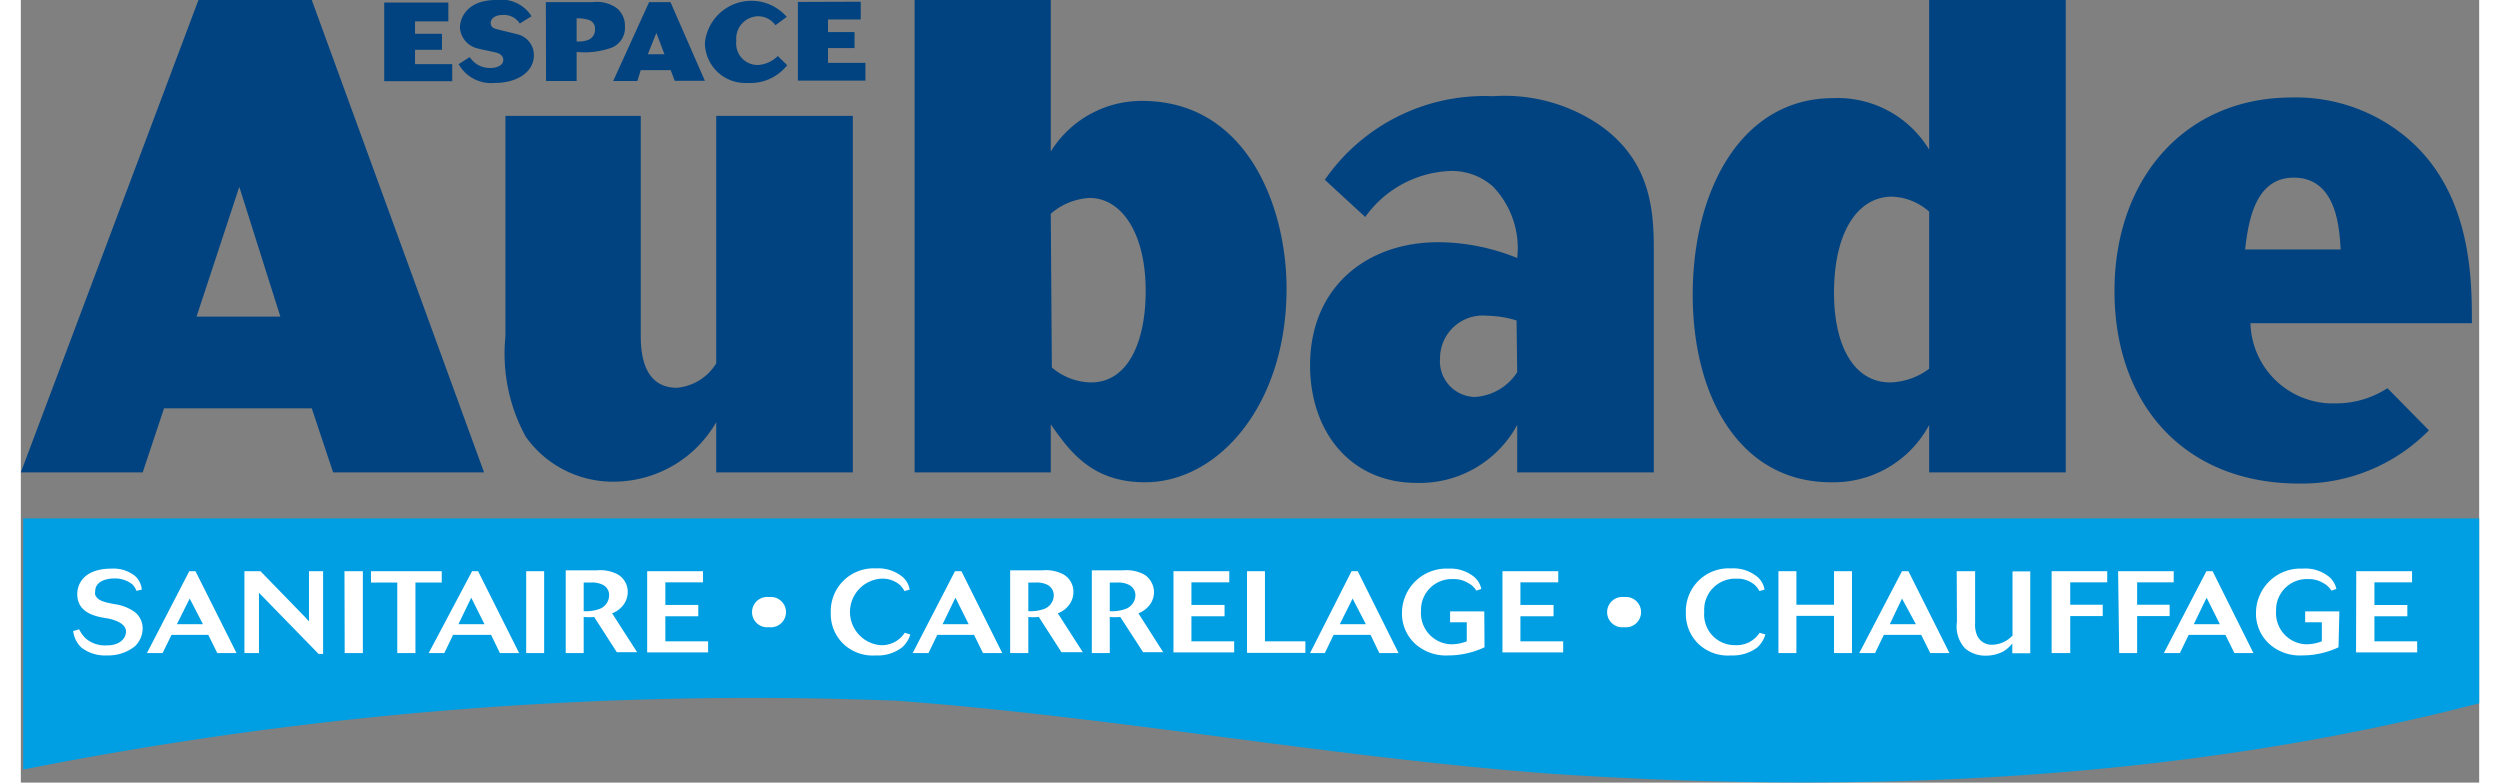
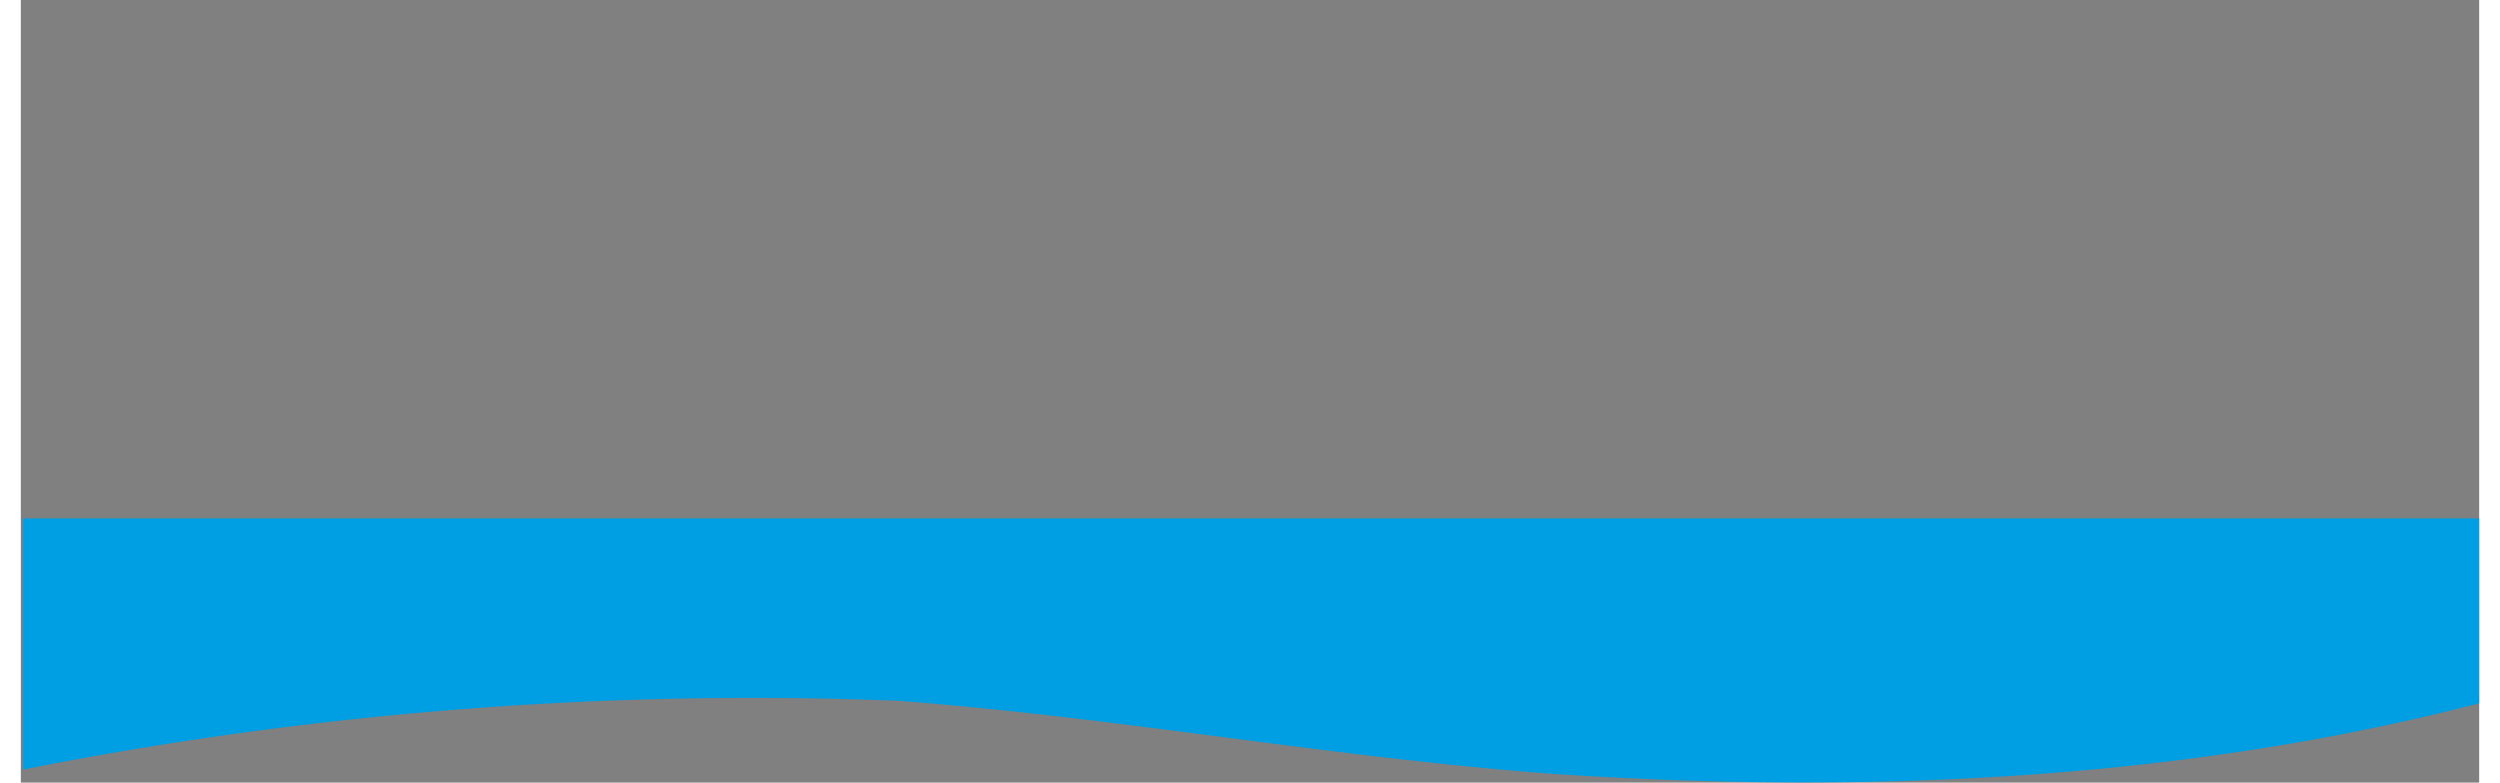
<svg xmlns="http://www.w3.org/2000/svg" viewBox="0 0 115 36.61" width="115" height="36">
  <rect x="0" y="0" width="115" height="36.61" fill="#808080" stroke="none" />
-   <path d="M12.14 14.81H8.22l2-6.07zM0 22.1h5.7l1-3h6.91l1 3h7.06L13.61 0h-5.3zM38.92 5.42V22.1h-6.39v-2.35a5.54 5.54 0 01-4.66 2.78 5 5 0 01-4.25-2.1 8.1 8.1 0 01-.95-4.7V5.42H29v10.22c0 .61 0 2.5 1.69 2.5A2.41 2.41 0 0032.53 17V5.42zM48.18 10A3 3 0 0150 9.26c1.42 0 2.62 1.53 2.62 4.36 0 2.29-.78 4.27-2.56 4.27a2.89 2.89 0 01-1.83-.7zm-6.37 12.1h6.37v-2.25c.88 1.25 1.91 2.71 4.41 2.71 3.42 0 6.62-3.6 6.62-9.06 0-3.81-1.84-8.78-6.76-8.78a5 5 0 00-4.27 2.37V0h-6.37zM70 17.41a2.53 2.53 0 01-2 1.16 1.67 1.67 0 01-1.61-1.8 2 2 0 012.2-2 5 5 0 011.38.22zm6.39-5.47c0-1.83 0-4.33-2.55-6.1a7.9 7.9 0 00-4.97-1.34A9.09 9.09 0 0061 8.41l1.89 1.74A5.13 5.13 0 0166.82 8a2.88 2.88 0 012.05.73A4.15 4.15 0 0170 12.07a9.92 9.92 0 00-3.69-.74c-3.33 0-6 2.08-6 5.77 0 3 1.81 5.49 5 5.49A5.19 5.19 0 0070 19.88v2.22h6.39zm12.88 5.31a3.19 3.19 0 01-1.81.64c-1.78 0-2.64-1.83-2.64-4.18 0-3 1.2-4.51 2.7-4.51a2.75 2.75 0 011.75.7zm0-10.25a5 5 0 00-4.48-2.41c-4.33 0-6.58 4.34-6.58 9.19s2.25 8.78 6.47 8.78a5.07 5.07 0 004.59-2.68v2.22h6.39V0h-6.39zm14.78 4.67c.14-1.16.41-3.36 2.27-3.36 2 0 2.14 2.32 2.2 3.36zm6.66 6.49a4.43 4.43 0 01-2.41.71 3.86 3.86 0 01-4-3.75h10.36c0-2.17 0-6.65-3.67-9.15a8.07 8.07 0 00-4.75-1.41c-5 0-8.3 3.79-8.3 9.06s3.25 9 8.64 9a8.34 8.34 0 006.07-2.49M20 .12V1h-1.56v.58h1.26v.75h-1.26V3h1.74v.8H17V.12zm1 2.55a1.11 1.11 0 00.95.51c.39 0 .62-.16.62-.38s-.22-.31-.33-.34-.72-.15-.85-.19a1.07 1.07 0 01-.85-1C20.57.7 21 0 22.23 0a1.67 1.67 0 011.66.76l-.55.34a.87.87 0 00-.78-.4c-.4 0-.58.18-.58.38a.26.26 0 00.18.25c.14.06.86.21 1 .26a1 1 0 01.84 1c0 .74-.73 1.29-1.83 1.29A1.75 1.75 0 0120.48 3zm5-1.81a1.63 1.63 0 01.56.07.42.42 0 01.3.43.51.51 0 01-.28.49 1.24 1.24 0 01-.58.09zm-1.43 2.93H26V2.43a3.79 3.79 0 001.64-.2 1 1 0 00.62-1 1.06 1.06 0 00-.37-.84A1.6 1.6 0 0026.75.1h-2.19zm5.54-1.25h-.78l.4-1zm-2.4 1.25h1.13l.16-.51h1.4l.19.5H32L30.39.1h-1zm8.14-.74a2.19 2.19 0 01-1.85.83A1.89 1.89 0 0132 2 2.19 2.19 0 0135.83.79l-.53.39a1 1 0 00-.83-.42 1.05 1.05 0 00-1 1.16 1 1 0 001 1.12 1.42 1.42 0 00.94-.42zM39.29.08v.83h-1.53v.59H39v.75h-1.24v.69h1.75v.83h-3.16V.09z" fill="#004380" />
  <path d="M115 32.9c-13.67 3.55-28.52 4.3-43.48 3.29-10.32-.78-20.18-2.63-30.52-3.41A175.18 175.18 0 00.11 36V24.25H115z" fill="#009fe3" />
-   <path d="M2.73 29.44a1.45 1.45 0 00.31.43 1.39 1.39 0 001 .32c.59 0 .88-.33.88-.65S4.51 29 4 28.92s-1.36-.25-1.36-1.13c0-.42.26-1.19 1.61-1.19a1.61 1.61 0 011.1.35 1 1 0 01.31.63l-.25.06a.87.87 0 00-.2-.31 1.3 1.3 0 00-.84-.27c-.47 0-.89.19-.89.59a.49.49 0 000 .18c.12.28.44.34.89.43a2.1 2.1 0 011 .4 1 1 0 01.33.73 1.18 1.18 0 01-.36.84 2 2 0 01-1.32.43 1.8 1.8 0 01-1.19-.37 1.26 1.26 0 01-.38-.77zm5.79-.24H7.3l.6-1.2zM5.9 30.55h.73l.42-.85h1.72l.42.85h.9l-1.92-3.83h-.29zm4.56-3.83h.75l2.11 2.17a1.2 1.2 0 00.16.17v-2.34h.66v3.87h-.21l-2.79-2.86v2.82h-.68zm4.68 0H16v3.83h-.85zm1.24 0h3.31v.53h-1.23v3.3h-.85v-3.3h-1.23zm5.31 2.48h-1.22l.6-1.24zm-2.61 1.35h.73l.41-.85H22l.41.85h.9l-1.92-3.83h-.28zm4.56-3.83h.84v3.83h-.84zm2.69.53h.35a1.13 1.13 0 01.53.1.53.53 0 01.31.51.69.69 0 01-.49.64 1.88 1.88 0 01-.7.09zm-.84 3.3h.84v-1.69a2.15 2.15 0 00.49 0l1.06 1.65h.95l-1.17-1.82a1.16 1.16 0 00.54-.41 1 1 0 00.19-.58.94.94 0 00-.45-.82 1.75 1.75 0 00-1-.2h-1.45zm3.81-3.83h2.61v.52h-1.76v1.06h1.54v.53h-1.54V30h2v.52H29.3zm5.7 2.62a.71.71 0 110-1.41.71.71 0 110 1.41zm6.61.34a1.32 1.32 0 01-.38.6 1.86 1.86 0 01-1.23.38 2 2 0 01-1.48-.5 1.94 1.94 0 01-.63-1.5A2 2 0 0140 26.59a1.79 1.79 0 011.25.4 1 1 0 01.33.59l-.24.07a1.46 1.46 0 00-.21-.28 1.25 1.25 0 00-.88-.3 1.56 1.56 0 00-.05 3.11 1.28 1.28 0 001.15-.58zm2.73-.48h-1.22l.6-1.24zm-2.62 1.35h.74l.41-.85h1.72l.42.85h.9L44 26.72h-.3zm5.41-3.3h.35a1.13 1.13 0 01.53.1.55.55 0 01.31.51.69.69 0 01-.49.64 1.88 1.88 0 01-.7.09zm-.85 3.3h.85v-1.69a2.15 2.15 0 00.49 0l1.06 1.65h1l-1.17-1.82a1.16 1.16 0 00.54-.41 1 1 0 00.19-.58.94.94 0 00-.45-.82 1.75 1.75 0 00-1-.2h-1.51zm4.66-3.3h.35a1.11 1.11 0 01.53.1.55.55 0 01.32.51.7.7 0 01-.5.64 1.88 1.88 0 01-.7.09zm-.84 3.3h.84v-1.69a2.2 2.2 0 00.49 0l1.07 1.65h.94l-1.16-1.82a1.21 1.21 0 00.54-.41 1 1 0 00.19-.58 1 1 0 00-.45-.82 1.77 1.77 0 00-1-.2H50.1zm3.82-3.83h2.61v.52h-1.77v1.06h1.55v.53h-1.55V30h2v.52h-2.84zm3.44 0h.84V30h1.89v.54h-2.73zm5.56 2.48H61.7l.6-1.2zm-2.61 1.35H61l.41-.85h1.73l.41.85h.9l-1.91-3.83h-.29zm8.16-.27a4 4 0 01-1.69.38 2.15 2.15 0 01-1.54-.53 1.92 1.92 0 01-.63-1.47 2.08 2.08 0 012.18-2.06A1.75 1.75 0 0168 27a1 1 0 01.32.55l-.23.08a1 1 0 00-.39-.36 1.25 1.25 0 00-.68-.18 1.44 1.44 0 00-1.52 1.48 1.46 1.46 0 001.41 1.57 2 2 0 00.73-.14v-.89h-.78v-.51h1.6zm.84-3.56h2.61v.52h-1.77v1.06h1.55v.53h-1.55V30h2v.52h-2.84zM75 29.34a.71.71 0 110-1.41.71.71 0 110 1.41zm6.61.34a1.37 1.37 0 01-.37.6 1.89 1.89 0 01-1.23.38 2 2 0 01-1.49-.5 1.94 1.94 0 01-.63-1.5A2 2 0 0180 26.59a1.77 1.77 0 011.24.4 1 1 0 01.33.59l-.24.07a1.14 1.14 0 00-.21-.28 1.24 1.24 0 00-.87-.3 1.45 1.45 0 00-1.5 1.55 1.43 1.43 0 001.44 1.56 1.28 1.28 0 001.15-.58zm.61-2.96h.84v1.57h1.76v-1.57h.84v3.83h-.84v-1.74h-1.76v1.74h-.84zm6.43 2.48h-1.22L88 28zM86 30.55h.74l.41-.85h1.75l.42.85h.9l-1.92-3.83H88zm4.56-3.83h.86v2.42a1.27 1.27 0 00.1.6.74.74 0 00.71.42 1.33 1.33 0 00.94-.43v-3H94v3.83h-.84v-.46a1.6 1.6 0 01-.43.38 1.73 1.73 0 01-.78.19 1.46 1.46 0 01-1-.34 1.51 1.51 0 01-.38-1.24zm4.44 0h2.6v.52h-1.73v1.05h1.52v.53h-1.52v1.73H95zm3.11 0h2.6v.52H99v1.05h1.52v.53H99v1.73h-.84zm4.76 2.48h-1.22l.6-1.24zm-2.62 1.35h.75l.41-.85h1.72l.42.85h.89l-1.91-3.83h-.29zm8.17-.27a4 4 0 01-1.7.38 2.14 2.14 0 01-1.53-.53 1.92 1.92 0 01-.63-1.47 2.08 2.08 0 012.18-2.06 1.76 1.76 0 011.26.4 1.07 1.07 0 01.32.55l-.23.08a1 1 0 00-.39-.36 1.3 1.3 0 00-.68-.18 1.44 1.44 0 00-1.52 1.48 1.46 1.46 0 001.41 1.57 2 2 0 00.73-.14v-.89h-.78v-.51h1.6zm.83-3.56h2.61v.52h-1.76v1.06h1.54v.53h-1.54V30h2v.52h-2.86z" fill="#fff" />
</svg>